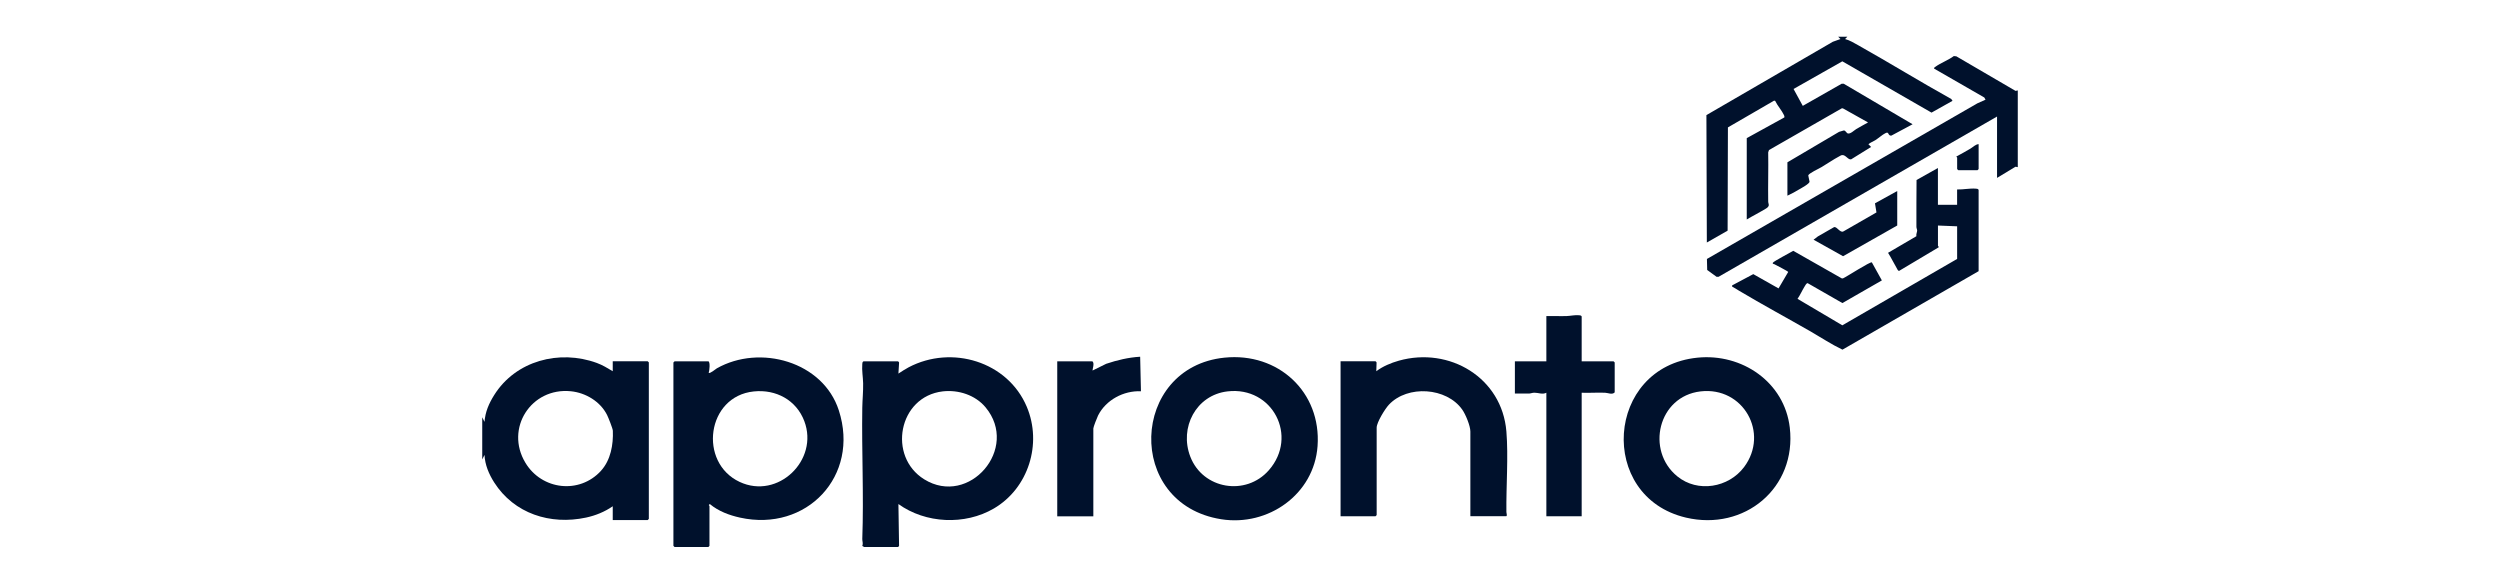
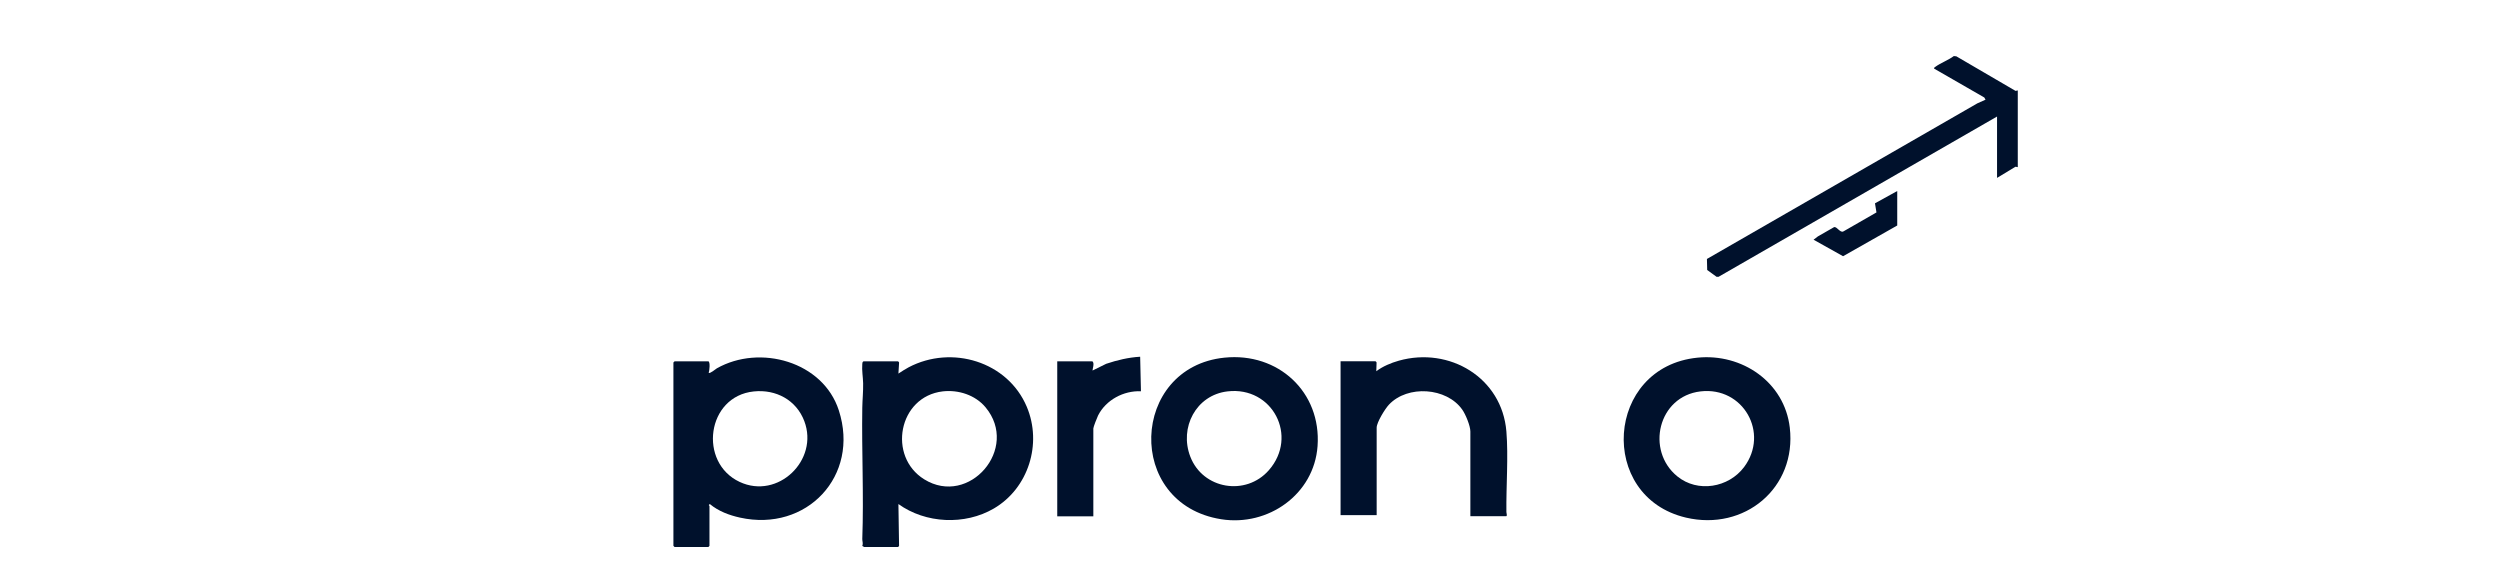
<svg xmlns="http://www.w3.org/2000/svg" width="197" height="46" viewBox="0 0 197 46" fill="none">
  <path d="M70.763 28.471C70.793 28.479 70.867 28.561 70.846 28.609L70.795 29.439C71.056 29.269 71.325 29.09 71.601 28.944C74.986 27.159 79.403 28.479 80.912 32.057C82.138 34.968 81.042 38.475 78.317 40.069C76.034 41.405 72.937 41.261 70.795 39.718L70.846 42.967C70.872 43.014 70.782 43.105 70.763 43.105H68.102C68.102 43.105 67.951 43.033 67.948 43.009C68.033 42.809 67.94 42.642 67.948 42.472C68.073 39.029 67.895 35.586 67.948 32.129C67.959 31.491 68.028 30.847 68.015 30.195C68.004 29.708 67.906 29.197 67.948 28.683C67.956 28.59 67.953 28.532 68.041 28.473H70.763V28.471ZM74.286 30.841C70.793 31.251 69.925 35.971 72.828 37.77C76.364 39.962 80.363 35.333 77.66 32.094C76.854 31.129 75.526 30.698 74.286 30.841Z" fill="#00112C" />
-   <path d="M38 32.882L38.181 33.244C38.237 32.451 38.527 31.794 38.942 31.131C40.637 28.423 44.077 27.521 47.031 28.601C47.48 28.766 47.877 29.008 48.284 29.253V28.468H51.038L51.128 28.558V40.891L51.038 40.981H48.284V39.893C47.651 40.332 46.935 40.622 46.182 40.785C43.364 41.389 40.512 40.476 38.942 38.015C38.529 37.368 38.208 36.618 38.181 35.844L38 36.205V32.88V32.882ZM47.358 37.097C48.124 36.256 48.337 35.037 48.292 33.941C48.284 33.768 47.935 32.895 47.837 32.699C47.305 31.64 46.158 30.95 44.987 30.831C41.858 30.514 39.767 33.758 41.403 36.469C42.694 38.611 45.655 38.965 47.361 37.097H47.358Z" fill="#00112C" />
  <path d="M55.816 28.471C55.981 28.514 55.906 29.216 55.845 29.378C55.941 29.471 56.39 29.08 56.489 29.024C59.876 27.109 64.854 28.482 66.1 32.34C67.768 37.504 63.564 41.948 58.312 40.788C57.457 40.599 56.611 40.282 55.935 39.718C55.784 39.817 55.906 39.846 55.906 39.87V43.015L55.816 43.105H53.155L53.065 43.015V28.564L53.155 28.474H55.816V28.471ZM59.402 30.845C55.677 31.225 55.015 36.445 58.285 37.975C61.302 39.388 64.543 36.257 63.38 33.186C62.752 31.523 61.151 30.666 59.402 30.845Z" fill="#00112C" />
  <path d="M133.76 28.184C137.27 27.83 140.617 30.107 141.035 33.697C141.588 38.452 137.458 41.871 132.853 40.788C125.86 39.141 126.504 28.915 133.76 28.184ZM134.002 30.842C130.655 31.233 129.668 35.495 132.171 37.536C133.779 38.848 136.213 38.43 137.432 36.807C139.441 34.13 137.371 30.448 134.002 30.842Z" fill="#00112C" />
-   <path d="M124.636 28.471H127.148L127.238 28.561V30.918C127.047 31.129 126.711 30.956 126.483 30.948C125.871 30.921 125.248 30.972 124.636 30.948V40.681H121.853V30.948C121.552 31.107 121.222 30.945 120.916 30.945C120.749 30.945 120.629 31.006 120.493 31.012C120.121 31.025 119.746 30.998 119.373 31.012V28.473H121.853V24.905C122.385 24.892 122.925 24.924 123.457 24.905C123.766 24.894 124.077 24.812 124.426 24.841C124.519 24.849 124.578 24.846 124.636 24.934V28.471Z" fill="#00112C" />
  <path d="M96.488 28.183C100.711 27.749 104.13 30.881 103.824 35.151C103.552 38.959 99.928 41.5 96.235 40.917C88.615 39.712 89.064 28.946 96.485 28.183H96.488ZM96.73 30.841C94.242 31.131 92.917 33.701 93.795 35.981C94.785 38.557 98.178 39.116 99.984 37.054C102.329 34.38 100.272 30.426 96.73 30.841Z" fill="#00112C" />
-   <path d="M115.865 40.681V34C115.865 33.564 115.49 32.651 115.226 32.279C113.994 30.525 110.921 30.32 109.45 31.885C109.146 32.207 108.481 33.279 108.481 33.699V40.591L108.391 40.681H105.637V28.468H108.391C108.407 28.468 108.5 28.559 108.473 28.607L108.452 29.253C108.968 28.865 109.601 28.599 110.224 28.423C114.212 27.3 118.361 29.761 118.704 34.003C118.866 35.99 118.68 38.316 118.704 40.349C118.704 40.428 118.794 40.679 118.677 40.679H115.865V40.681Z" fill="#00112C" />
+   <path d="M115.865 40.681V34C115.865 33.564 115.49 32.651 115.226 32.279C113.994 30.525 110.921 30.32 109.45 31.885C109.146 32.207 108.481 33.279 108.481 33.699V40.591H105.637V28.468H108.391C108.407 28.468 108.5 28.559 108.473 28.607L108.452 29.253C108.968 28.865 109.601 28.599 110.224 28.423C114.212 27.3 118.361 29.761 118.704 34.003C118.866 35.99 118.68 38.316 118.704 40.349C118.704 40.428 118.794 40.679 118.677 40.679H115.865V40.681Z" fill="#00112C" />
  <path d="M86.067 28.471C86.288 28.574 86.062 29.157 86.096 29.197L87.169 28.667C88.033 28.377 88.933 28.162 89.845 28.111L89.907 30.831C88.542 30.772 87.147 31.512 86.527 32.744C86.453 32.893 86.155 33.648 86.155 33.763V40.686H83.311V28.473H86.064L86.067 28.471Z" fill="#00112C" />
-   <path d="M145.571 2.895L145.39 3.076C145.736 3.164 146.119 3.39 146.438 3.571C148.894 4.952 151.3 6.431 153.761 7.802L153.859 7.945L152.204 8.874L145.175 4.832L141.332 7.011L142.059 8.342L145.127 6.596H145.284L150.712 9.792L149.038 10.688C148.833 10.712 148.817 10.484 148.74 10.46C148.668 10.441 148.612 10.476 148.551 10.505C148.341 10.606 148 10.907 147.766 11.053C147.596 11.159 147.388 11.226 147.231 11.367L147.444 11.58L145.872 12.554C145.635 12.628 145.425 12.157 145.127 12.224C145.065 12.237 144.983 12.293 144.922 12.325C144.467 12.564 143.982 12.908 143.53 13.171C143.339 13.283 142.522 13.663 142.49 13.823L142.591 14.312C142.599 14.477 141.944 14.823 141.774 14.924C141.476 15.103 141.165 15.276 140.848 15.419V12.79L144.919 10.39L145.294 10.279C145.433 10.279 145.499 10.486 145.608 10.515C145.813 10.574 146.103 10.273 146.273 10.17C146.574 9.986 146.896 9.824 147.202 9.648L145.222 8.539H145.127L139.395 11.825L139.334 12.005C139.358 13.296 139.313 14.589 139.334 15.88C139.334 15.997 139.401 16.116 139.374 16.21C139.334 16.345 139.172 16.428 139.055 16.5C138.597 16.776 138.102 17.018 137.644 17.295V10.885L140.609 9.252C140.622 9.182 140.609 9.135 140.579 9.073C140.414 8.714 140.06 8.323 139.885 7.951L139.8 7.929L136.16 10.039L136.136 18.176L134.499 19.11L134.465 9.071L144.427 3.291L145.028 3.076L144.847 2.895H145.574H145.571Z" fill="#00112C" />
-   <path d="M152.708 13.235V16.138H154.22V14.93C154.717 14.946 155.202 14.826 155.704 14.866C155.798 14.874 155.856 14.872 155.915 14.96V21.369L145.186 27.553C144.322 27.141 143.515 26.603 142.685 26.124C140.801 25.044 138.883 24.009 137.02 22.899C136.858 22.803 136.706 22.692 136.533 22.609C136.464 22.575 136.491 22.551 136.494 22.487L138.159 21.601L140.149 22.726L140.91 21.431C140.894 21.369 139.969 20.904 139.822 20.821C139.772 20.792 139.652 20.808 139.702 20.704C139.758 20.59 141.094 19.898 141.31 19.765L145.13 21.936H145.226C145.476 21.835 147.413 20.571 147.504 20.678L148.291 22.096L145.181 23.881L142.446 22.314C142.347 22.298 142.241 22.516 142.193 22.591C142.001 22.902 141.855 23.248 141.645 23.549L145.176 25.635L154.222 20.404V17.833L152.711 17.772V19.374C152.711 19.374 152.78 19.427 152.767 19.488L149.654 21.343C149.558 21.359 149.497 21.191 149.454 21.117C149.223 20.723 149.026 20.308 148.778 19.922L151.011 18.613C150.976 18.461 151.072 18.283 151.072 18.166C151.072 18.083 151.013 17.985 151.013 17.865C151.005 16.639 151.019 15.409 151.024 14.183L152.711 13.238L152.708 13.235Z" fill="#00112C" />
  <path d="M157.367 9.183L135.424 21.811H135.264L134.527 21.276L134.506 20.406L155.813 8.145L156.46 7.855L156.362 7.682L152.408 5.407C152.386 5.33 152.458 5.301 152.506 5.264C152.921 4.96 153.533 4.739 153.962 4.417L154.161 4.439L158.823 7.161L159.001 7.126V13.171L158.823 13.137L157.367 14.018V9.18V9.183Z" fill="#00112C" />
  <path d="M149.502 15.047V17.769L145.234 20.19L142.908 18.889L143.251 18.628L144.523 17.899C144.752 17.83 145.008 18.392 145.271 18.229L147.865 16.739L147.748 16.021L149.502 15.052V15.047Z" fill="#00112C" />
-   <path d="M155.916 11.359V13.322L155.825 13.413H154.314L154.223 13.322V12.415C154.223 12.399 154.157 12.373 154.165 12.33C154.537 12.133 154.91 11.923 155.272 11.71C155.476 11.59 155.676 11.367 155.918 11.359H155.916Z" fill="#00112C" />
</svg>